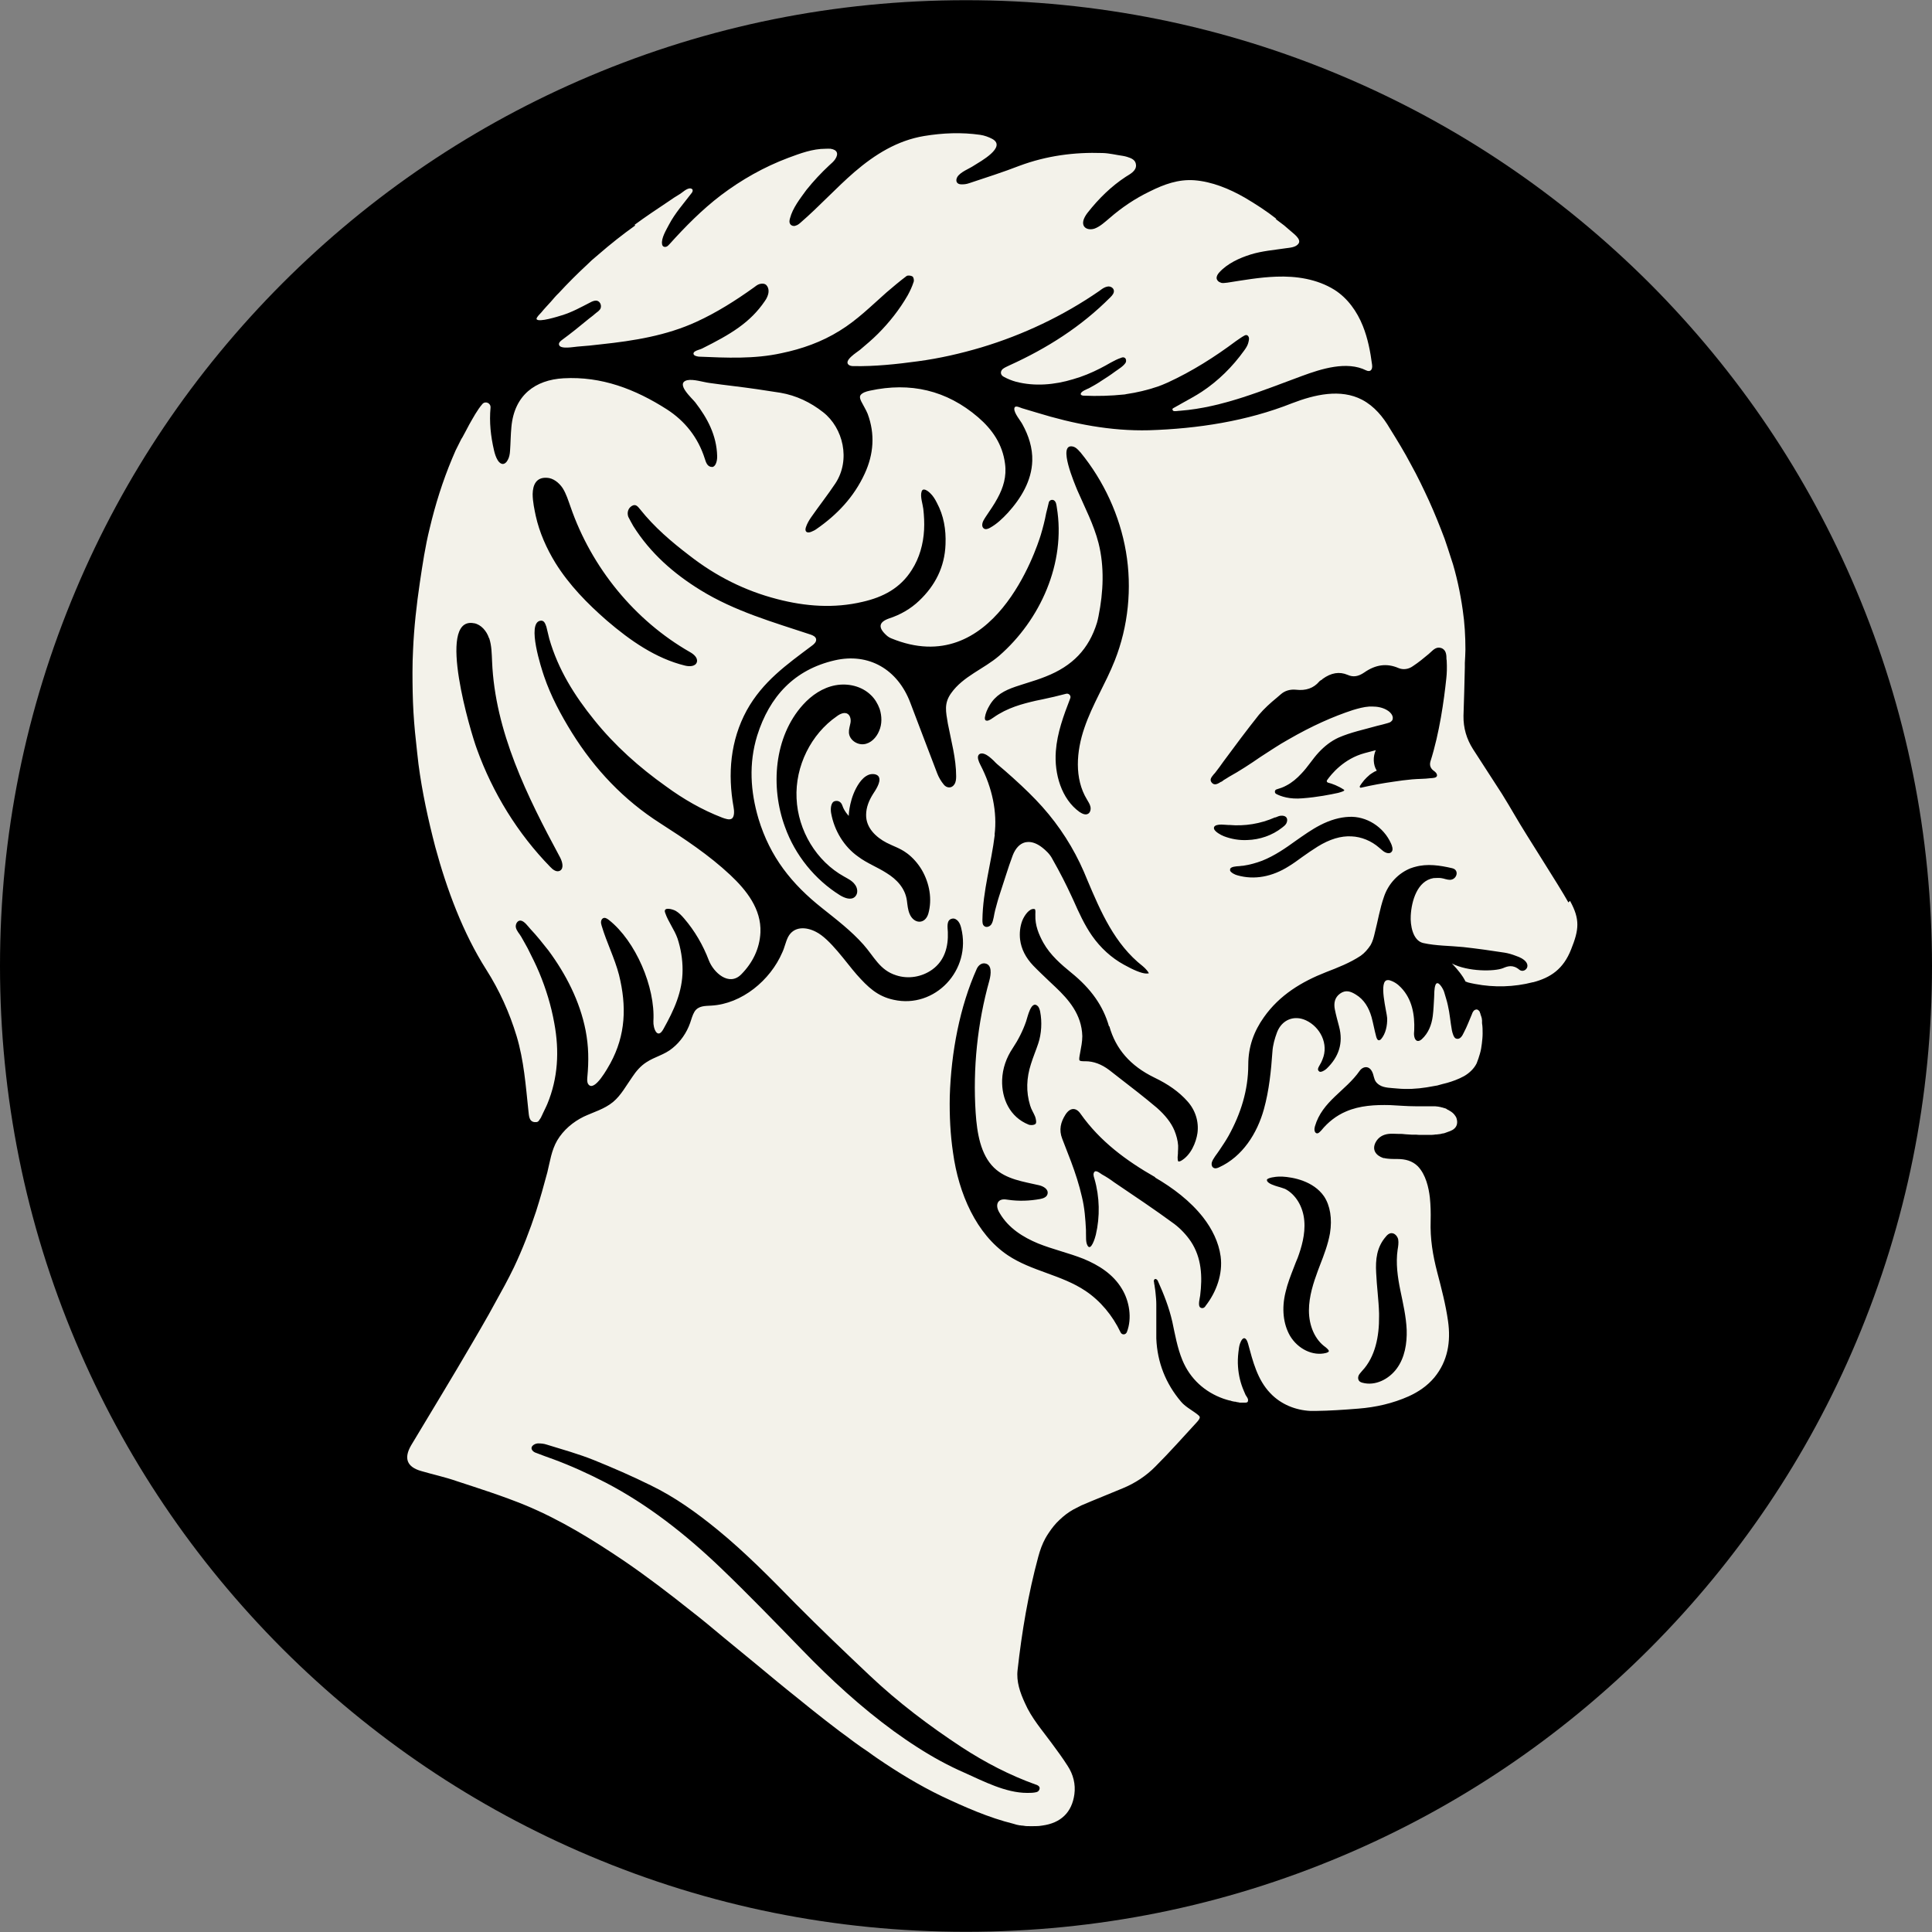
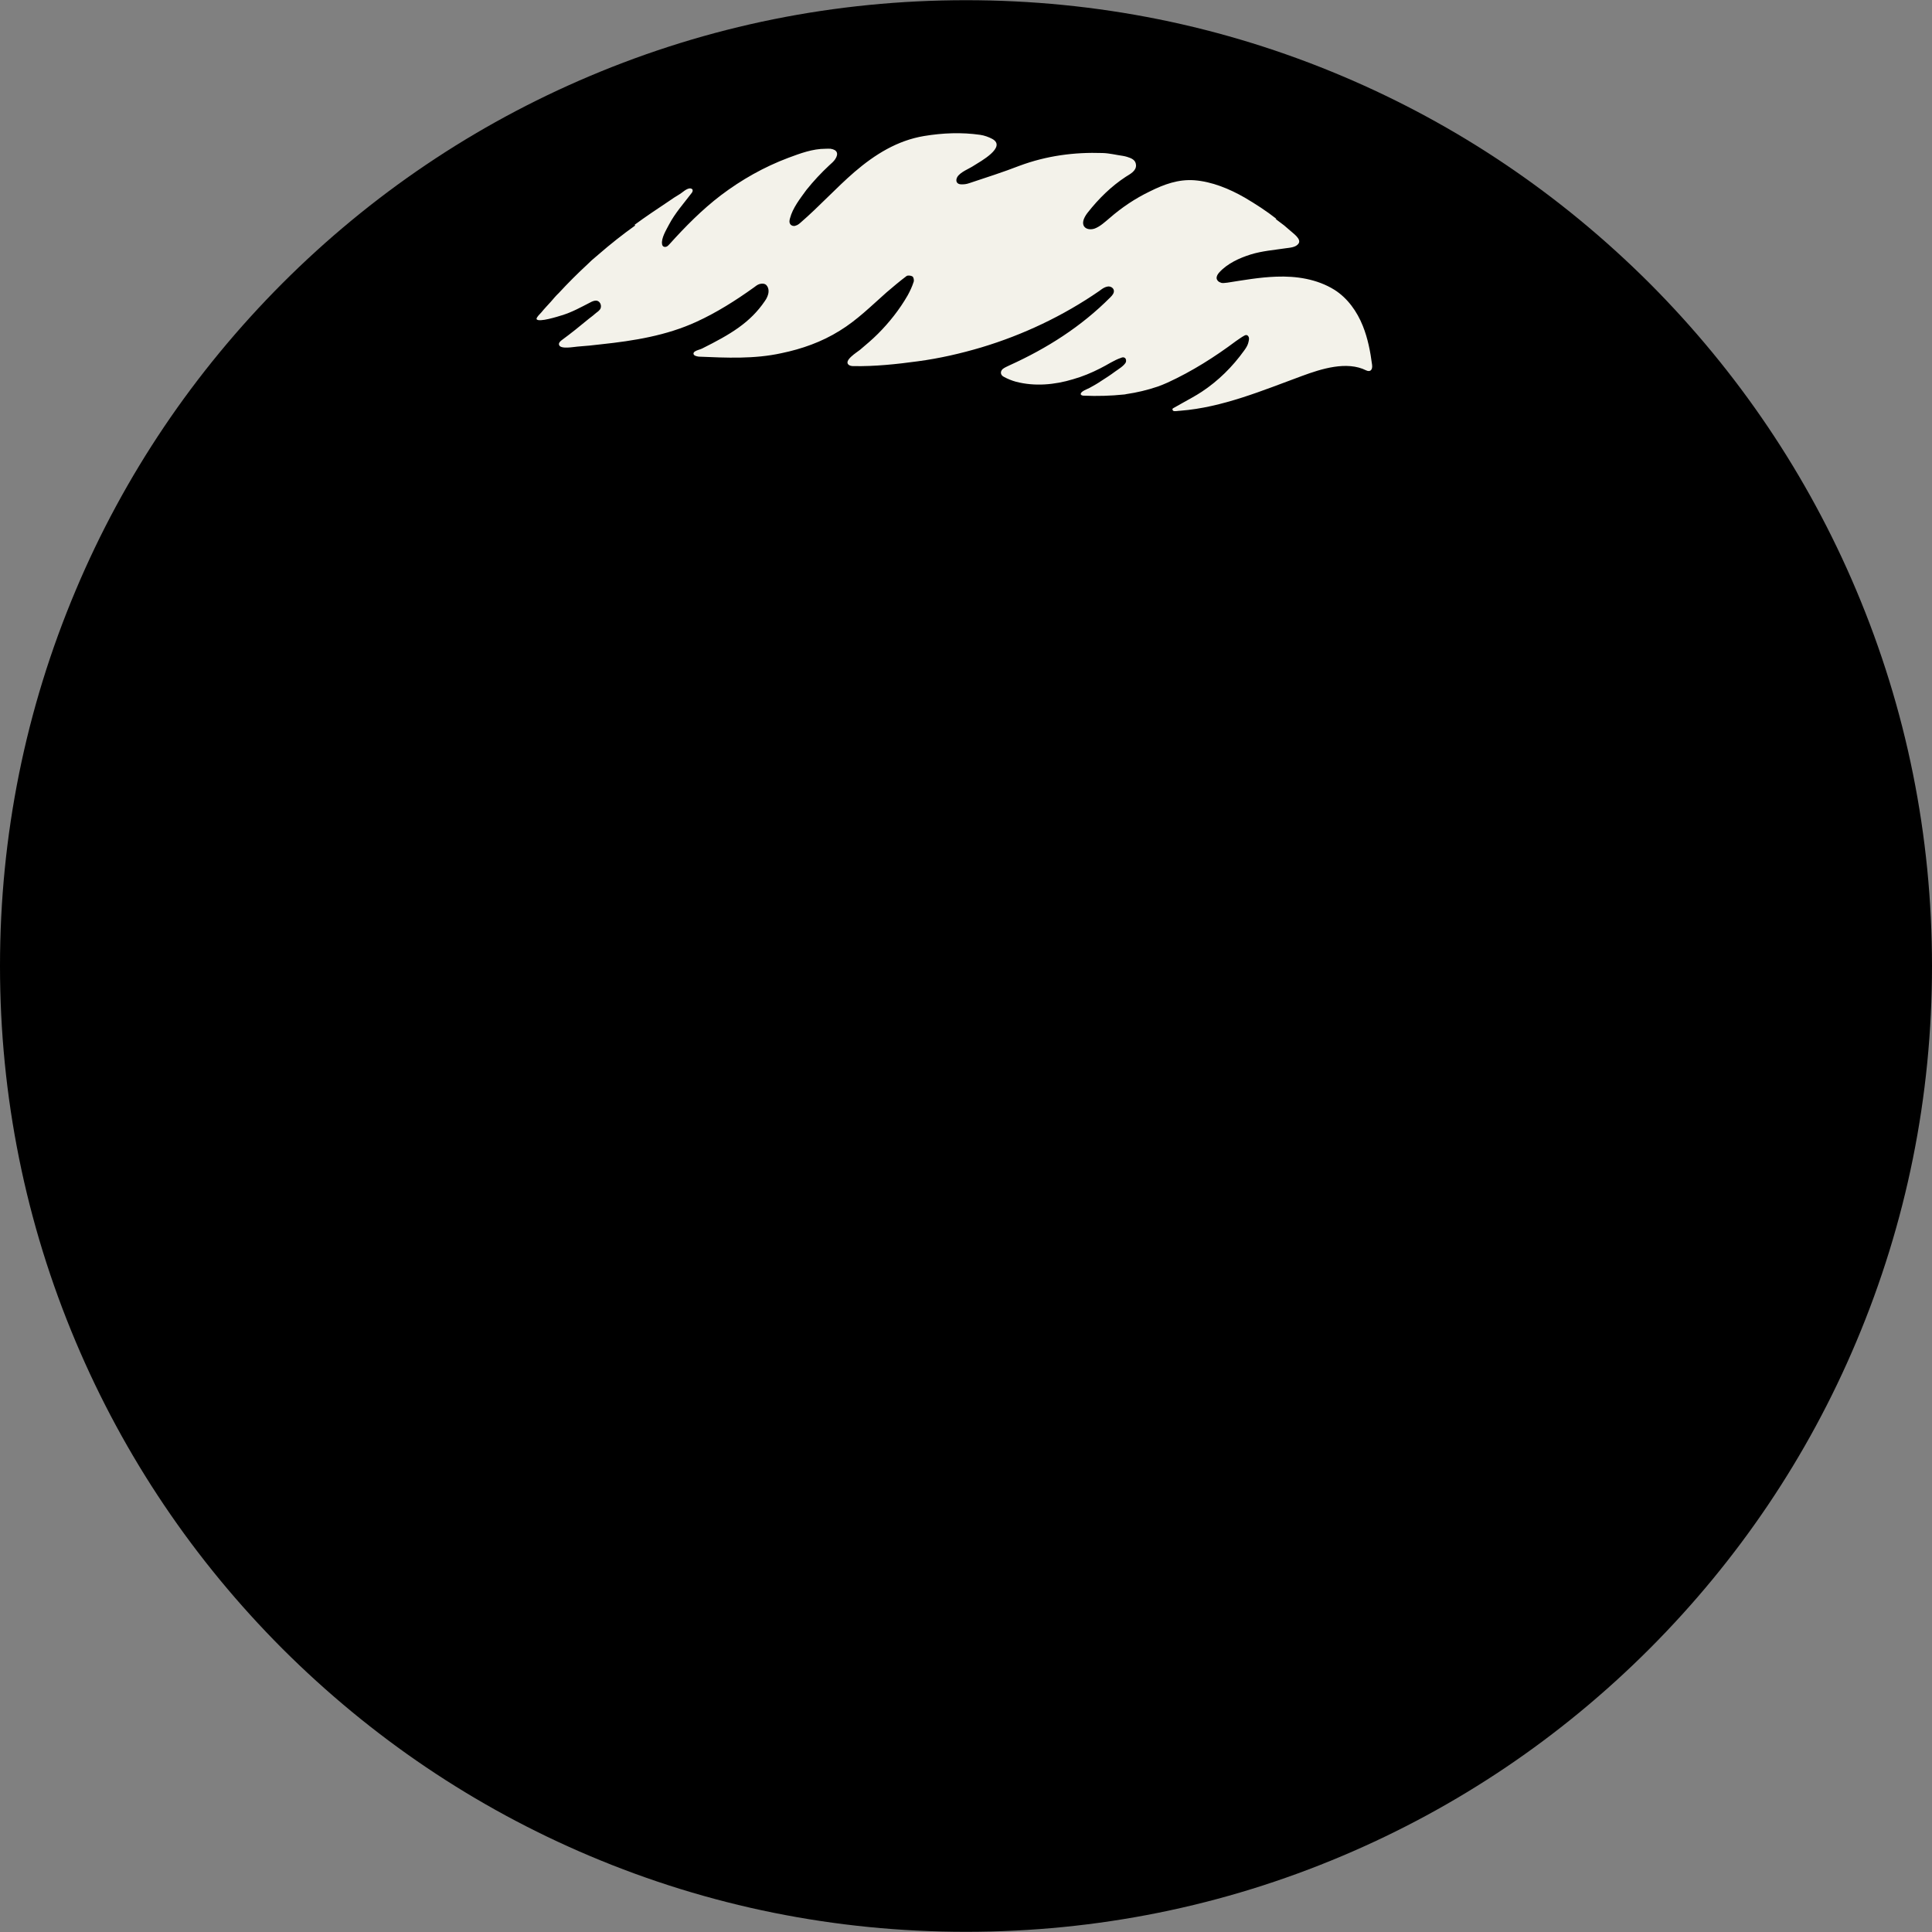
<svg xmlns="http://www.w3.org/2000/svg" id="CutContour" width="100" height="100" viewBox="0 0 100 100">
  <rect x="0" y="0" width="100" height="100" fill="#808080" stroke="none" />
  <defs>
    <style>
      .cls-1 {
        fill: #f3f2ea;
      }
    </style>
  </defs>
  <path id="path4" d="M50,.01c6.76,0,13.31,1.32,19.48,3.93,5.96,2.52,11.3,6.13,15.9,10.72,4.58,4.59,8.19,9.94,10.7,15.89,2.6,6.16,3.92,12.7,3.92,19.45s-1.32,13.29-3.92,19.45c-2.51,5.96-6.12,11.3-10.7,15.89-4.59,4.59-9.94,8.2-15.9,10.72-6.17,2.61-12.72,3.93-19.48,3.93s-13.31-1.32-19.48-3.93c-5.96-2.52-11.3-6.13-15.9-10.72-4.58-4.59-8.19-9.94-10.7-15.89-2.6-6.16-3.92-12.7-3.92-19.45s1.32-13.29,3.92-19.45c2.51-5.96,6.12-11.3,10.7-15.89,4.59-4.59,9.94-8.2,15.9-10.72C36.69,1.33,43.24.01,50,.01" />
  <g id="Filled">
-     <path class="cls-1" d="M81.26,46.63l-.08.08c-.53-.95-2.15-3.43-2.78-4.52-.21-.36-.43-.73-.66-1.1-.5-.77-1-1.54-1.5-2.32-.33-.52-.5-1.09-.49-1.72.03-.84.05-1.67.07-2.52v-.22c.02-.23.02-.47.03-.69,0-.69-.04-1.38-.14-2.05-.03-.23-.07-.45-.11-.68-.08-.45-.18-.9-.3-1.35-.06-.22-.12-.44-.2-.66-.1-.33-.22-.67-.33-1-.25-.66-.51-1.31-.8-1.95-.3-.65-.6-1.28-.94-1.89-.33-.63-.71-1.25-1.09-1.86-.35-.6-.81-1.16-1.44-1.49-1.11-.58-2.45-.27-3.62.18-2.34.93-4.89,1.32-7.41,1.4-1.98.05-3.91-.33-5.8-.91-.26-.08-.51-.15-.77-.23-.13-.04-.39-.19-.4.03-.01.23.32.61.42.8.32.58.53,1.22.51,1.89-.03,1.04-.59,1.95-1.26,2.69-.28.3-.57.58-.93.78-.09.05-.22.1-.31.04-.06-.04-.09-.11-.09-.18,0-.17.1-.3.18-.43.21-.32.43-.62.61-.96.3-.55.48-1.13.39-1.79-.13-1.01-.66-1.77-1.39-2.4-1.64-1.41-3.52-1.83-5.6-1.38-.1.02-.21.05-.3.09-.24.12-.27.22-.15.47.11.22.24.42.33.64.39,1.05.31,2.09-.15,3.09-.56,1.22-1.44,2.14-2.51,2.88-.08.06-.18.1-.27.14-.21.08-.34-.01-.27-.23.06-.19.16-.36.27-.52.41-.59.86-1.16,1.26-1.76.8-1.22.4-2.87-.63-3.68-.66-.52-1.4-.87-2.21-1.01-.81-.13-1.63-.25-2.46-.35-.4-.05-.82-.1-1.23-.16-.31-.04-.82-.21-1.14-.14-.64.16.26.94.42,1.15.63.82,1.1,1.7,1.13,2.77.01.3-.1.57-.26.57-.25,0-.32-.24-.38-.43-.35-1.1-1.03-1.95-1.96-2.55-1.64-1.05-3.39-1.72-5.35-1.61-1.46.08-2.55.87-2.7,2.52-.04.41-.04.82-.07,1.23-.01.17-.04.34-.12.48-.14.27-.36.27-.52.01-.09-.15-.15-.33-.19-.51-.17-.73-.25-1.46-.18-2.21.02-.24-.27-.36-.42-.19-.27.31-.49.73-.68,1.06-.06.11-.12.22-.18.34-.05.09-.09.17-.14.26-.03.05-.05.1-.09.15-.04.07-.07.15-.11.22-.04.07-.07.15-.11.22-.03.05-.05.11-.08.16l-.18.42c-.49,1.17-.87,2.38-1.16,3.61-.23.92-.37,1.87-.51,2.81-.17,1.15-.3,2.31-.35,3.47-.02.39-.03.77-.03,1.16,0,.69.01,1.38.05,2.07.04.69.11,1.37.19,2.07.02.2.05.41.07.62.19,1.45.5,2.87.87,4.29.59,2.18,1.43,4.45,2.64,6.35.68,1.07,1.2,2.22,1.57,3.44.38,1.27.47,2.55.61,3.86.03.24.02.55.31.59h.1s.03,0,.04-.01c.01,0,.02,0,.03-.01.01,0,.02-.02.03-.02,0,0,.02-.01.02-.02.01-.02.02-.03.03-.04,0,0,.01-.02.02-.03,0-.01.02-.03.03-.04,0,0,0-.02.02-.03,0-.02.02-.03.03-.05,0,0,0-.02.01-.03,0-.02.02-.04.03-.06.01-.03.03-.06.04-.09.04-.08.08-.17.12-.25.05-.09.08-.18.12-.26.55-1.33.63-2.73.36-4.18-.16-.9-.43-1.78-.78-2.62-.18-.43-.39-.84-.6-1.26-.1-.19-.22-.39-.33-.59-.09-.16-.24-.3-.28-.49-.03-.16.08-.37.25-.35.19.02.38.3.5.43.34.36.64.74.94,1.12.9,1.22,1.62,2.61,1.92,4.13.16.83.17,1.58.09,2.43-.01.12-.02.26.05.36.32.44,1.03-.89,1.14-1.08.8-1.47.85-2.96.45-4.58-.23-.88-.64-1.67-.9-2.55-.02-.07-.04-.14-.03-.21s.04-.14.1-.17c.1-.06.22.02.31.09,1.38,1.09,2.4,3.47,2.3,5.23-.02.38.21.98.52.41.54-.97.99-1.92.99-3.06,0-.55-.09-1.1-.26-1.62-.17-.48-.48-.86-.64-1.33-.13-.34.4-.19.55-.1.17.1.3.24.43.39.55.64.98,1.38,1.28,2.17.24.62,1.04,1.37,1.68.72.58-.59.95-1.32.99-2.17.05-1.21-.72-2.18-1.56-2.97-1.11-1.04-2.37-1.87-3.63-2.68-1.88-1.2-3.38-2.78-4.57-4.69-.57-.92-1.09-1.89-1.44-2.92-.14-.41-.9-2.74-.2-2.87.2-.04.26.14.32.31.05.2.1.42.15.62.46,1.6,1.31,2.95,2.33,4.21,1.07,1.33,2.33,2.45,3.71,3.43.9.66,1.87,1.22,2.91,1.62.14.05.37.14.5.05.15-.11.12-.43.09-.59-.31-1.72-.17-3.45.68-5.01.83-1.5,2.07-2.37,3.39-3.36.11-.08.23-.2.2-.34-.03-.12-.16-.18-.27-.22-1.96-.65-3.94-1.21-5.72-2.31-1.38-.85-2.59-1.91-3.47-3.31-.09-.16-.18-.32-.26-.48-.08-.23,0-.45.18-.56.21-.13.32.04.43.17.74.93,1.62,1.68,2.55,2.39,1.37,1.07,2.88,1.83,4.55,2.26,1.46.38,2.94.49,4.42.14,1.05-.24,1.95-.7,2.55-1.66.39-.61.59-1.33.63-2.06.02-.37,0-.73-.04-1.09-.03-.25-.17-.64-.09-.89.02-.06.05-.12.13-.11.11,0,.25.12.32.19.14.13.25.31.34.49.36.67.48,1.39.45,2.15-.04,1.18-.54,2.14-1.36,2.92-.45.43-.98.73-1.56.92-.54.19-.58.47-.14.87.06.06.17.13.25.16,5.29,2.18,7.51-4.61,7.74-5.35.11-.37.21-.75.28-1.13.03-.13.09-.34.13-.53.02-.13.15-.19.26-.14.13.07.14.25.16.37.48,2.89-.86,5.83-2.98,7.68-.8.69-1.87,1.06-2.49,1.94-.38.53-.27.96-.17,1.57.17.89.43,1.81.43,2.72,0,.15-.01.32-.1.44-.14.21-.4.18-.54,0-.14-.17-.26-.37-.34-.58-.46-1.21-.93-2.43-1.39-3.65-.65-1.73-2.15-2.61-3.92-2.2-2.08.48-3.37,1.86-4.01,3.9-.44,1.44-.35,2.88.07,4.3.6,1.98,1.72,3.38,3.3,4.63.74.59,1.5,1.17,2.13,1.88.56.63.84,1.32,1.69,1.59.63.21,1.34.09,1.88-.3.63-.46.83-1.17.8-1.94-.01-.23-.09-.63.22-.69.12-.03.24.04.32.14.08.1.12.22.15.34.55,2.2-1.37,4.19-3.49,3.72-.85-.18-1.34-.66-1.92-1.31-.53-.6-1.38-1.85-2.11-2.21-.5-.26-1.14-.3-1.44.27-.13.26-.18.55-.3.8-.62,1.44-2.09,2.66-3.67,2.75-.32.02-.67,0-.87.31-.11.18-.16.39-.23.59-.18.51-.5.97-.91,1.3-.42.35-.91.44-1.35.73-.3.19-.54.47-.73.76-.32.45-.58.95-1,1.3-.45.37-1.01.52-1.52.76-.55.27-1.05.69-1.37,1.23-.3.52-.37,1.08-.51,1.65-.18.68-.37,1.35-.58,2.01-.33,1-.7,1.96-1.15,2.91-.15.31-.31.62-.47.92-.27.5-.56,1.01-.83,1.51-.29.5-.56.99-.86,1.49-1.03,1.77-2.1,3.52-3.16,5.29-.39.67-.22,1.12.52,1.33.61.18,1.23.31,1.83.52,1.19.39,2.39.77,3.56,1.25,1.81.75,3.48,1.78,5.11,2.88,1.2.82,2.35,1.7,3.48,2.6.57.44,1.13.91,1.68,1.37.56.46,1.12.92,1.68,1.38.71.59,1.42,1.18,2.15,1.76.47.39.96.77,1.44,1.15.24.19.49.37.73.56.25.18.49.36.74.55.25.18.5.36.76.53.15.11.3.22.45.32,1.07.73,2.17,1.4,3.33,1.96,1.21.57,2.43,1.11,3.72,1.43.11.04.21.06.32.08.03,0,.06,0,.09.01.1,0,.19.03.29.03h.06c.11,0,.22.01.34,0h.06c.11,0,.22-.01.33-.03.95-.13,1.53-.67,1.66-1.62.07-.52-.06-1.03-.35-1.47-.26-.41-.55-.8-.83-1.18-.49-.67-1.04-1.29-1.38-2.07-.25-.54-.45-1.11-.38-1.71.22-1.98.55-3.94,1.07-5.86.09-.34.21-.67.37-.96.06-.11.12-.2.18-.29.16-.24.34-.47.56-.67.21-.2.44-.38.71-.53.13-.07.27-.14.41-.21.72-.31,1.44-.59,2.15-.89.63-.26,1.21-.64,1.69-1.13.74-.74,1.43-1.52,2.14-2.29.1-.11.15-.19.15-.25s-.07-.11-.2-.21c-.26-.19-.57-.36-.77-.6-.79-.93-1.23-2.03-1.28-3.27v-1.77c0-.19-.02-.4-.04-.59-.01-.1-.02-.19-.04-.3,0-.06-.02-.12-.03-.18,0-.03,0-.05-.01-.08,0-.03-.02-.06,0-.09,0-.03.03-.06.06-.07.06-.01.12.05.14.1.31.69.58,1.37.75,2.12.14.66.26,1.35.52,1.98.4.97,1.16,1.65,2.11,1.99.02,0,.04.02.06.02.1.03.18.06.27.08.03,0,.05,0,.08.02.06.02.12.03.18.04.03,0,.07,0,.1.02.06,0,.12.02.17.03h.29s.08,0,.11-.03c.02-.02.03-.06.03-.1,0-.1-.08-.18-.13-.27-.03-.07-.06-.14-.09-.21-.17-.39-.27-.81-.3-1.24-.02-.25-.01-.51.02-.76.02-.15.03-.3.08-.44.05-.15.19-.44.35-.18.03.05.05.12.07.18.25.92.48,1.86,1.15,2.56.55.58,1.3.88,2.08.92h.27c.73-.01,1.47-.06,2.21-.12.9-.07,1.78-.27,2.61-.64.5-.23.95-.53,1.32-.97.7-.85.86-1.86.71-2.92-.12-.85-.34-1.69-.56-2.53-.23-.89-.37-1.72-.34-2.67.01-.4,0-.79-.04-1.19-.06-.52-.21-1.19-.62-1.62-.29-.29-.66-.38-1.06-.38-.17,0-.35,0-.52-.02-.06,0-.11-.02-.17-.03-.01,0-.03,0-.04,0-.38-.13-.6-.42-.4-.81.14-.27.39-.41.68-.44.16-.02.33,0,.49,0h.04c.11,0,.22,0,.34.02.11,0,.21.02.32.02h.12c.08,0,.16,0,.24.01h.69c.06,0,.13-.01.19-.02.04,0,.09,0,.13-.01.07,0,.15-.02.22-.04.04,0,.07-.01.11-.02.1-.04.2-.07.3-.11.07-.03.15-.07.2-.12.06-.05.1-.11.13-.19.03-.1.03-.2,0-.31-.01-.05-.03-.1-.06-.14-.03-.04-.06-.09-.09-.12-.04-.04-.08-.08-.14-.12-.02-.01-.03-.02-.05-.03-.03-.02-.06-.04-.1-.06-.02,0-.04-.02-.06-.03-.03-.03-.06-.04-.09-.05-.02,0-.05-.02-.07-.02-.03-.01-.06-.02-.1-.03-.02,0-.05,0-.07-.02-.03,0-.08-.01-.11-.02-.02,0-.05,0-.07-.01-.03,0-.07,0-.1-.01h-1.04c-.43,0-.86-.04-1.3-.06-.77-.02-1.57.02-2.28.33-.5.21-.94.56-1.28.98-.07.07-.15.17-.24.15-.13-.04-.13-.23-.09-.36.38-1.31,1.59-1.83,2.32-2.88.1-.14.28-.23.44-.16.18.08.25.31.29.48.05.2.12.31.29.42.24.16.64.15.91.18.51.05,1.04.02,1.54-.06.18-.03.34-.06.51-.09.02,0,.03,0,.05-.01.17-.05.33-.09.49-.13.28-.08.59-.19.88-.35.14-.08.27-.18.38-.29.11-.11.2-.23.27-.37.07-.17.12-.33.17-.5.05-.17.08-.34.1-.52.02-.17.04-.35.04-.53s0-.34-.03-.53v-.15s0-.03-.01-.05v-.04c-.02-.07-.04-.15-.07-.22v-.02s-.02-.05-.03-.07c0,0,0-.02,0-.02-.01-.02-.02-.04-.03-.05-.04-.05-.08-.08-.13-.09-.07,0-.13.03-.17.08-.04.05-.07.11-.09.18-.13.3-.25.63-.41.93-.08.17-.2.4-.42.31-.1-.04-.17-.27-.2-.42-.08-.43-.11-.88-.21-1.3-.05-.24-.13-.46-.19-.68-.04-.15-.33-.67-.45-.37-.07.18-.06.46-.07.66-.02.32-.03.63-.07.95-.06.45-.22.88-.57,1.2-.18.16-.34.11-.39-.15-.02-.11-.01-.21,0-.32.03-.78-.1-1.6-.69-2.21-.17-.18-.38-.32-.62-.38h-.05c-.52-.02-.05,1.68-.04,1.97.01.37-.07.8-.32,1.09-.02.02-.05.04-.08.05-.1.03-.15-.11-.17-.19-.09-.33-.15-.68-.24-1.01-.14-.48-.38-.9-.81-1.16-.27-.17-.53-.26-.82-.05-.28.2-.33.5-.27.81.06.3.14.59.22.89.23.87-.02,1.58-.64,2.18-.09.09-.29.2-.37.16-.17-.1-.03-.26.03-.38.05-.08.09-.17.12-.25.34-.8-.12-1.69-.86-2.03-.61-.28-1.24-.03-1.49.62-.12.32-.22.67-.24,1.01-.07.99-.17,1.99-.44,2.97-.35,1.26-1.11,2.45-2.3,3-.1.05-.23.1-.33.02-.07-.05-.09-.16-.07-.25.06-.22.28-.46.4-.65.16-.24.33-.49.47-.74.63-1.14,1.02-2.36,1.02-3.68,0-.93.29-1.73.81-2.46.81-1.15,1.96-1.84,3.21-2.33.62-.24,1.24-.48,1.8-.85.2-.14.37-.34.51-.55.11-.19.17-.42.22-.64.16-.62.26-1.25.47-1.85.23-.7.76-1.25,1.41-1.5h.01c.06-.02.13-.05.19-.06.63-.18,1.29-.08,1.93.07.38.09.24.59-.12.6-.16,0-.3-.07-.46-.09-.13-.02-.26,0-.39,0-.84.14-1.14,1.18-1.18,1.94-.03.49.1,1.29.64,1.42.67.15,1.39.14,2.08.21.72.08,1.44.18,2.14.29.19.03.39.09.57.16,1.04.34.5.96.2.73-.34-.29-.62-.19-.85-.09-.45.18-1.82.19-2.65-.24.07.07.35.36.58.71.04.07.09.15.13.23.04,0,.08.03.12.04.1.03.23.05.37.08.99.19,2.02.16,2.99-.09h.02c.9-.24,1.56-.68,1.96-1.7.41-1.02.47-1.55-.05-2.5ZM28.99,44.38c.12.23.21.57-.01.69-.18.09-.37-.06-.5-.2-1.68-1.72-2.98-3.83-3.8-6.11-.31-.83-2.09-6.77-.2-6.51.02.01.04.01.07.01.35.07.64.4.76.77h.01c.13.39.13.8.15,1.21.15,3.62,1.81,6.97,3.52,10.14ZM35.71,33.75c.2.11.42.3.36.52-.07.23-.38.24-.62.18-1.51-.37-2.84-1.3-4.04-2.33-1.01-.88-1.95-1.84-2.66-2.98-.46-.75-.83-1.58-1.02-2.44-.06-.29-.16-.73-.16-1.13.01-.47.18-.87.73-.84.33.01.63.25.82.53h0c.19.3.29.64.41.97,1.09,3.16,3.33,5.89,6.18,7.52ZM44.26,46.41c-.2.2-.53.08-.78-.07-1.3-.81-2.33-2.08-2.85-3.54-.76-2.06-.57-4.66.93-6.32.45-.5,1.03-.89,1.68-1.01.65-.12,1.36.04,1.84.51.2.19.35.44.45.71.12.38.13.79-.03,1.15-.14.34-.43.64-.79.68-.36.04-.75-.23-.77-.6-.01-.17.05-.34.08-.5.03-.16,0-.36-.13-.46-.16-.12-.4-.02-.57.11-1.34.92-2.17,2.59-2.09,4.25.07,1.67,1.03,3.26,2.46,4.05.19.11.41.21.55.4.15.18.19.47.02.64ZM48.05,47.29c-.17.57-.75.54-.97.01-.09-.21-.11-.46-.14-.69-.09-.64-.53-1.1-1.05-1.42-.48-.31-1.02-.51-1.47-.85-.73-.51-1.24-1.35-1.4-2.25-.04-.21-.02-.56.18-.62.17-.05.34.02.41.25.09.27.32.51.32.51,0-.07.04-.98.55-1.71.12-.17.28-.34.49-.42.15-.06.46-.06.53.14.1.25-.19.67-.32.87-.2.32-.35.68-.35,1.07-.01.67.52,1.16,1.06,1.44.35.18.69.28,1.02.52l.02.02h.01c.31.23.58.54.78.88.39.68.54,1.5.33,2.25ZM70.33,71.18c.04-.08.11-.14.17-.22.69-.73.89-1.81.88-2.83v-.15c-.02-.7-.12-1.4-.15-2.1-.04-.69.03-1.33.5-1.87.07-.09.16-.17.27-.18.18-.02.33.15.37.32.03.18,0,.36-.03.54-.1.69,0,1.41.14,2.09s.3,1.36.33,2.06c.02.7-.1,1.43-.51,1.99-.41.56-1.12.92-1.78.74-.07-.02-.15-.05-.19-.12-.05-.08-.04-.19,0-.27ZM65.58,61.05c.06-.08.37-.15.69-.15h.09c.58.03,1.62.23,2.17,1.02.32.48.43,1.16.31,1.91-.1.57-.31,1.12-.52,1.66l-.11.29c-.22.6-.46,1.31-.46,2.05,0,.81.32,1.52.86,1.9.07.06.18.15.17.21,0,.03-.07.07-.15.09-.67.17-1.45-.2-1.86-.89-.35-.61-.44-1.41-.23-2.26.1-.44.27-.87.43-1.28.06-.16.13-.34.2-.5.19-.52.4-1.21.34-1.91-.06-.74-.45-1.37-.99-1.65-.1-.04-.21-.07-.33-.11h-.01c-.23-.07-.53-.16-.6-.31-.01-.05,0-.07,0-.07ZM59.74,55.77c.73.35,1.28.74,1.71,1.22.42.46.61,1.06.53,1.66-.07.47-.33,1.14-.86,1.44-.08.03-.11.03-.11.03-.04,0-.08-.1-.04-.42v-.07c.01-.11.01-.22.01-.34-.02-.27-.09-.52-.19-.77-.17-.41-.48-.8-.91-1.18-.64-.54-1.31-1.06-1.96-1.56l-.5-.39c-.41-.31-.82-.46-1.24-.46h-.09c-.15,0-.2-.03-.21-.04-.02-.02-.03-.08,0-.25l.03-.16c.05-.28.11-.56.11-.85-.03-1.13-.72-1.9-1.37-2.52-.12-.11-.23-.22-.35-.33-.27-.26-.55-.52-.82-.8-.39-.41-.62-.86-.68-1.35-.04-.33,0-.68.11-.97.11-.28.37-.65.62-.61.06,0,.07.07.06.26v.05c-.02.54.18,1.01.41,1.43.37.66.94,1.14,1.44,1.55,1.04.84,1.66,1.73,1.96,2.78h.02c.33,1.18,1.09,2.05,2.32,2.65ZM53.32,57.22c.06.21.18.38.26.58.04.12.08.31.02.37-.07.07-.26.08-.36.04-.97-.39-1.4-1.34-1.37-2.31.02-.6.22-1.16.55-1.65.28-.42.52-.89.69-1.38.07-.19.26-1.16.62-.78.06.08.09.18.11.28.1.52.07,1.13-.1,1.64-.12.36-.27.71-.38,1.07-.23.71-.26,1.43-.04,2.14ZM51.22,36.51c.3-.52.76-.77,1.35-.97.2-.07.41-.13.62-.2.3-.09.63-.2.93-.32,1.4-.55,2.24-1.43,2.66-2.79.03-.11.06-.23.08-.34.25-1.25.31-2.55,0-3.78-.25-.97-.71-1.84-1.1-2.74-.12-.3-1.04-2.42-.24-2.26.15.03.27.15.37.27.02.01.03.03.04.04,1.2,1.47,2.03,3.26,2.35,5.14.32,1.88.12,3.86-.58,5.63-.47,1.19-1.16,2.27-1.57,3.48-.42,1.21-.53,2.63.13,3.71.07.12.15.24.18.37.03.13,0,.3-.12.37-.14.08-.3,0-.44-.09-.94-.67-1.32-1.98-1.23-3.15.07-.95.4-1.84.74-2.72.07-.15-.07-.29-.21-.25-.41.11-.81.2-1.23.29l-.34.07c-.69.16-1.47.36-2.19.87-.08.06-.19.13-.29.16h-.07s-.05-.01-.06-.03c-.02-.03-.03-.09-.02-.15.03-.2.12-.41.24-.61ZM50.65,39.08c.06-.09.19-.1.29-.06.18.06.34.21.5.36.05.05.11.12.16.16.28.23.55.47.83.72.61.55,1.09,1.02,1.52,1.5.9,1.01,1.62,2.14,2.15,3.36l.18.43c.69,1.63,1.41,3.32,2.87,4.46.16.13.31.32.31.37,0,0-.03.01-.14.01-.24-.01-.65-.18-1.15-.46-.64-.35-1.21-.87-1.65-1.5-.39-.56-.68-1.2-.95-1.81l-.13-.28c-.26-.56-.55-1.14-.97-1.88-.13-.26-.36-.46-.51-.58-.25-.2-.5-.3-.72-.3-.06,0-.12.01-.18.02-.28.07-.5.31-.64.67-.13.34-.24.68-.35,1.02l-.35,1.08c-.08.24-.14.49-.21.74-.06.21-.08.54-.19.72-.06.1-.19.17-.31.14-.02-.01-.05-.02-.07-.04-.09-.07-.09-.2-.09-.32.02-1.52.46-2.92.64-4.41h-.01c.14-1.15-.11-2.41-.74-3.62-.09-.18-.17-.38-.09-.5ZM53.62,92.37c.08.03.17.07.19.16.01.08-.03.15-.08.19s-.12.05-.18.06c-.13.02-.26.02-.39.02-1.1,0-2.25-.6-3.23-1.04-.85-.37-1.67-.82-2.46-1.33-.41-.26-.81-.54-1.2-.82-1.7-1.24-3.27-2.68-4.76-4.22-1.39-1.43-2.79-2.88-4.22-4.25-1.82-1.74-3.77-3.27-5.94-4.4-.89-.46-1.79-.87-2.71-1.21-.28-.1-.56-.2-.84-.31-.07-.02-.14-.05-.2-.1-.23-.21.04-.4.24-.41.15,0,.3.01.45.06.81.25,1.64.48,2.44.8.99.4,1.98.83,2.95,1.31,1.24.6,2.37,1.41,3.46,2.3,1.43,1.17,2.74,2.5,4.05,3.84,1.25,1.26,2.53,2.48,3.81,3.69,1.49,1.41,3.1,2.62,4.77,3.72h0c1.23.8,2.48,1.45,3.84,1.94ZM58.33,68.94c-.06.16-.26.17-.33.02-.42-.88-1.05-1.63-1.81-2.14-1.25-.84-2.79-1.02-4.03-1.85-1.62-1.09-2.54-3.18-2.83-5.3-.14-.93-.19-1.92-.17-2.92.07-2.29.52-4.65,1.4-6.61.09-.19.26-.31.44-.27.35.07.3.54.21.88-.62,2.21-.86,4.55-.71,6.85.07,1.04.25,2.16.95,2.84.63.61,1.53.72,2.34.91.21.05.49.2.43.45-.04.17-.23.23-.38.26-.55.1-1.11.12-1.66.04-.18-.03-.39-.05-.51.11-.12.18-.03.42.08.59.45.77,1.21,1.24,1.98,1.56.77.31,1.58.49,2.36.8.77.32,1.52.78,1.98,1.55.39.64.53,1.52.26,2.23ZM63.18,65.03c.12.91-.22,1.84-.77,2.55-.03.05-.07.1-.13.12-.06.02-.14,0-.18-.05-.09-.12,0-.45.02-.59.12-.98.08-1.95-.48-2.8-.23-.34-.53-.66-.86-.91-1.02-.75-2.07-1.45-3.12-2.16-.2-.15-.4-.28-.62-.4-.13-.08-.39-.32-.44-.02,0,.08.02.17.05.25.27.94.29,1.95.07,2.89-.03.14-.26.91-.44.54-.09-.18-.06-.44-.07-.64v-.14c-.03-.58-.07-1.15-.21-1.72-.14-.62-.34-1.23-.56-1.82-.16-.4-.3-.79-.46-1.19-.18-.46-.08-.86.17-1.25.23-.36.54-.39.78-.04,1.01,1.43,2.37,2.43,3.86,3.28v.02c.91.53,1.82,1.21,2.49,2.07.45.58.8,1.27.9,2.01ZM63.34,43.28c-.15-.06-.44-.22-.5-.37-.01-.04-.01-.07,0-.1.04-.1.21-.13.38-.13.13,0,.26.02.34.02h.07c.8.07,1.61-.06,2.36-.39h.03c.1-.04.2-.09.3-.09.09-.01.23.02.28.12.04.07.03.18-.02.28-.05.09-.14.16-.22.22h0c-.51.4-1.15.62-1.8.64-.42.02-.83-.05-1.22-.2ZM72.02,44.1c-.07.08-.2.07-.29.03-.1-.04-.18-.11-.27-.19l-.07-.06c-.41-.36-.93-.57-1.44-.59-.54-.03-1.12.14-1.75.53-.27.17-.55.36-.8.54-.22.16-.45.33-.68.47-.88.56-1.8.72-2.66.48-.13-.03-.33-.13-.39-.24v-.09c.04-.12.29-.14.49-.15.08-.01.14-.02.19-.02.34-.05.66-.14.98-.26.65-.26,1.21-.65,1.75-1.04.4-.28.82-.58,1.25-.8.52-.27,1.02-.41,1.49-.43h-.01c.91-.05,1.8.51,2.19,1.38.04.09.14.33.02.44ZM74.86,35.12c-.12,1.13-.35,2.81-.82,4.29-.06.2.01.36.15.47.07.05.19.14.19.25,0,.15-.25.14-.35.15-.31.04-.61.03-.94.06-.32.03-.65.07-.96.12-.57.08-1.12.18-1.68.31h-.04s-.03-.02-.03-.05c0-.02.01-.04.01-.04.05-.08.12-.18.22-.3.08-.09.18-.19.3-.29.04-.03.08-.05.12-.08.07-.05.15-.09.23-.12-.01-.01-.01-.02-.01-.02-.18-.29-.19-.71-.04-1.04-.19.05-.46.12-.57.15-1.09.29-1.74,1.1-1.95,1.4-.04.05-.01.11.05.13.21.05.53.17.83.37.06.06-.17.12-.31.16-.42.09-1.06.22-1.84.28-.67.06-1.13-.1-1.37-.23-.09-.05-.08-.2.02-.23.17-.05.35-.11.51-.2.29-.15.55-.37.78-.62.33-.34.58-.76.9-1.1.3-.32.63-.58,1.02-.76.64-.28,1.33-.42,2-.61.18-.04.36-.09.54-.14.07-.02.15-.04.21-.11.06-.05.06-.12.06-.19-.02-.14-.13-.26-.23-.33-.27-.19-.59-.23-.83-.23h-.15c-.3.02-.58.1-.85.18-1.04.34-2.14.83-3.35,1.53-.49.27-.97.6-1.44.9-.52.36-1.07.72-1.63,1.03-.08.05-.17.11-.26.16-.04.03-.12.09-.12.09h-.02c-.19.12-.35.21-.49.05-.12-.15-.04-.26.11-.44.03-.03.06-.06.08-.09.14-.18.28-.37.42-.57.59-.8,1.2-1.62,1.83-2.41.27-.32.59-.61.92-.88.07-.06.14-.12.21-.18.21-.19.49-.27.79-.24.51.06.91-.08,1.2-.42.03-.04.07-.06.12-.09.02,0,.04-.04.06-.05.44-.32.87-.39,1.29-.21.29.13.55.09.86-.12.6-.42,1.18-.49,1.78-.23.24.1.52.06.74-.1.29-.19.57-.42.82-.63.04-.03.07-.07.11-.1.15-.14.3-.28.53-.21.27.09.28.36.28.6v-.02s.01.06.01.06c.02.38.01.67-.02.94Z" />
    <path class="cls-1" d="M71.02,18.89c.03.26-.1.38-.31.28-1-.5-2.32-.08-3.32.29-2.04.75-4.12,1.63-6.3,1.8-.1,0-.21.03-.31.02-.04,0-.08-.03-.09-.07-.02-.04.01-.07.05-.09.16-.09.32-.18.48-.27.32-.18.66-.36.98-.57.86-.57,1.59-1.29,2.2-2.14.08-.11.16-.23.2-.36.03-.11.08-.27.02-.36-.06-.1-.14-.09-.21-.05-.15.08-.28.18-.43.28-1.11.83-2.28,1.57-3.54,2.15-.18.08-.35.15-.52.21-.53.18-1.08.31-1.63.39-.04.01-.08.02-.12.02-.68.07-1.38.09-2.07.06-.06,0-.16-.02-.16-.08-.02-.14.36-.27.45-.32.2-.11.4-.22.59-.35.25-.16.5-.32.74-.5.18-.13.44-.28.55-.47.03-.08.02-.18-.04-.23s-.14-.04-.2-.01c-.39.13-.72.37-1.09.55-.45.23-.91.42-1.4.56-.96.29-1.98.38-2.95.13-.22-.06-.44-.15-.64-.26-.17-.09-.19-.27-.05-.4.1-.08.23-.13.35-.19,1.94-.88,3.71-2,5.23-3.53.1-.1.2-.22.17-.36-.03-.13-.18-.21-.31-.19-.14.02-.25.09-.36.17-.02.02-.05.04-.08.06-1.87,1.29-3.94,2.27-6.1,2.92-1.08.32-2.17.57-3.29.72-1.1.15-2.23.27-3.33.25-.08,0-.16-.01-.23-.05-.34-.22.43-.68.56-.79.32-.27.64-.54.93-.83.59-.59,1.12-1.26,1.54-1.99.12-.22.23-.45.31-.7.03-.08,0-.24-.06-.28-.08-.05-.24-.07-.31-.02-.36.27-.7.56-1.04.85-.78.69-1.52,1.43-2.42,1.98-.93.58-1.95.94-3.01,1.16-1.41.31-2.84.24-4.28.18-.06-.01-.12-.02-.17-.04-.13-.05-.14-.16-.03-.23.11-.07.24-.09.37-.15,1.48-.74,2.49-1.34,3.25-2.46.1-.14.18-.31.19-.48.01-.13-.03-.26-.12-.35-.09-.08-.22-.08-.34-.05-.11.03-.21.11-.3.18-.95.68-1.93,1.3-2.98,1.78-1.55.71-3.23.98-4.92,1.16-.4.05-.82.09-1.23.12-.17.01-.87.15-.95-.08-.04-.1.05-.19.13-.25.49-.36.95-.73,1.42-1.12.12-.09.25-.19.36-.29.08-.06.2-.14.24-.25.06-.18-.06-.39-.24-.39-.1,0-.2.04-.29.09-.49.25-.95.51-1.48.67-.13.04-1.24.4-1.31.19,0-.1.19-.27.25-.34.15-.19.33-.37.49-.55.13-.15.26-.31.41-.45.48-.52.98-1.02,1.5-1.5.14-.14.27-.26.42-.38.05-.04.09-.08.14-.12.61-.53,1.24-1.03,1.9-1.5-.01-.01-.03-.03-.04-.03.57-.42,1.17-.82,1.77-1.22.18-.13.37-.25.57-.37.15-.09.34-.29.53-.3.06,0,.14.03.14.09.01.06-.02.11-.05.15-.41.54-.86,1.04-1.17,1.63-.14.27-.42.72-.36,1.02,0,.05.04.11.09.13.06.02.12.01.17-.02.05-.03.09-.08.13-.12.82-.91,1.68-1.78,2.65-2.52,1.07-.81,2.24-1.47,3.49-1.94.62-.23,1.25-.47,1.93-.47.09,0,.17-.01.26,0,.34.05.43.25.24.54-.08.12-.2.22-.31.32-.42.39-.82.82-1.18,1.27-.32.44-.71.93-.85,1.47-.03.1-.05.22.02.31.06.08.18.11.27.07.11-.03.18-.09.26-.16.96-.83,1.83-1.79,2.79-2.62,1.06-.91,2.22-1.63,3.6-1.86.97-.16,1.94-.2,2.91-.06.21.03.43.11.62.21.76.42-.62,1.17-.95,1.38-.25.17-.69.32-.86.59-.11.2-.03.37.18.38.15.01.3-.01.44-.06.87-.29,1.75-.57,2.6-.9,1.4-.52,2.83-.71,4.3-.66.36.01.7.1,1.06.15.07.01.14.03.21.05.22.07.44.15.46.42.02.31-.31.47-.53.61-.75.49-1.4,1.13-1.96,1.84-.08.1-.16.22-.21.35-.16.43.2.61.56.49.29-.11.53-.34.77-.54.63-.55,1.33-1.02,2.08-1.38.74-.37,1.48-.64,2.31-.58.91.07,1.81.44,2.61.9.56.33,1.12.69,1.64,1.1h-.05c.15.11.3.23.45.34.11.09.2.17.29.25.16.15.62.45.45.69-.14.2-.46.21-.66.24-.6.09-1.23.14-1.81.32s-1.22.47-1.64.94c-.07.08-.13.18-.13.28.01.12.11.21.22.24.04.02.09.02.14.02.06,0,.14-.02.2-.02.83-.13,1.67-.28,2.53-.31,1.03-.04,2.11.12,3.01.68.68.43,1.17,1.12,1.47,1.87.26.65.39,1.33.48,2.02Z" />
  </g>
</svg>